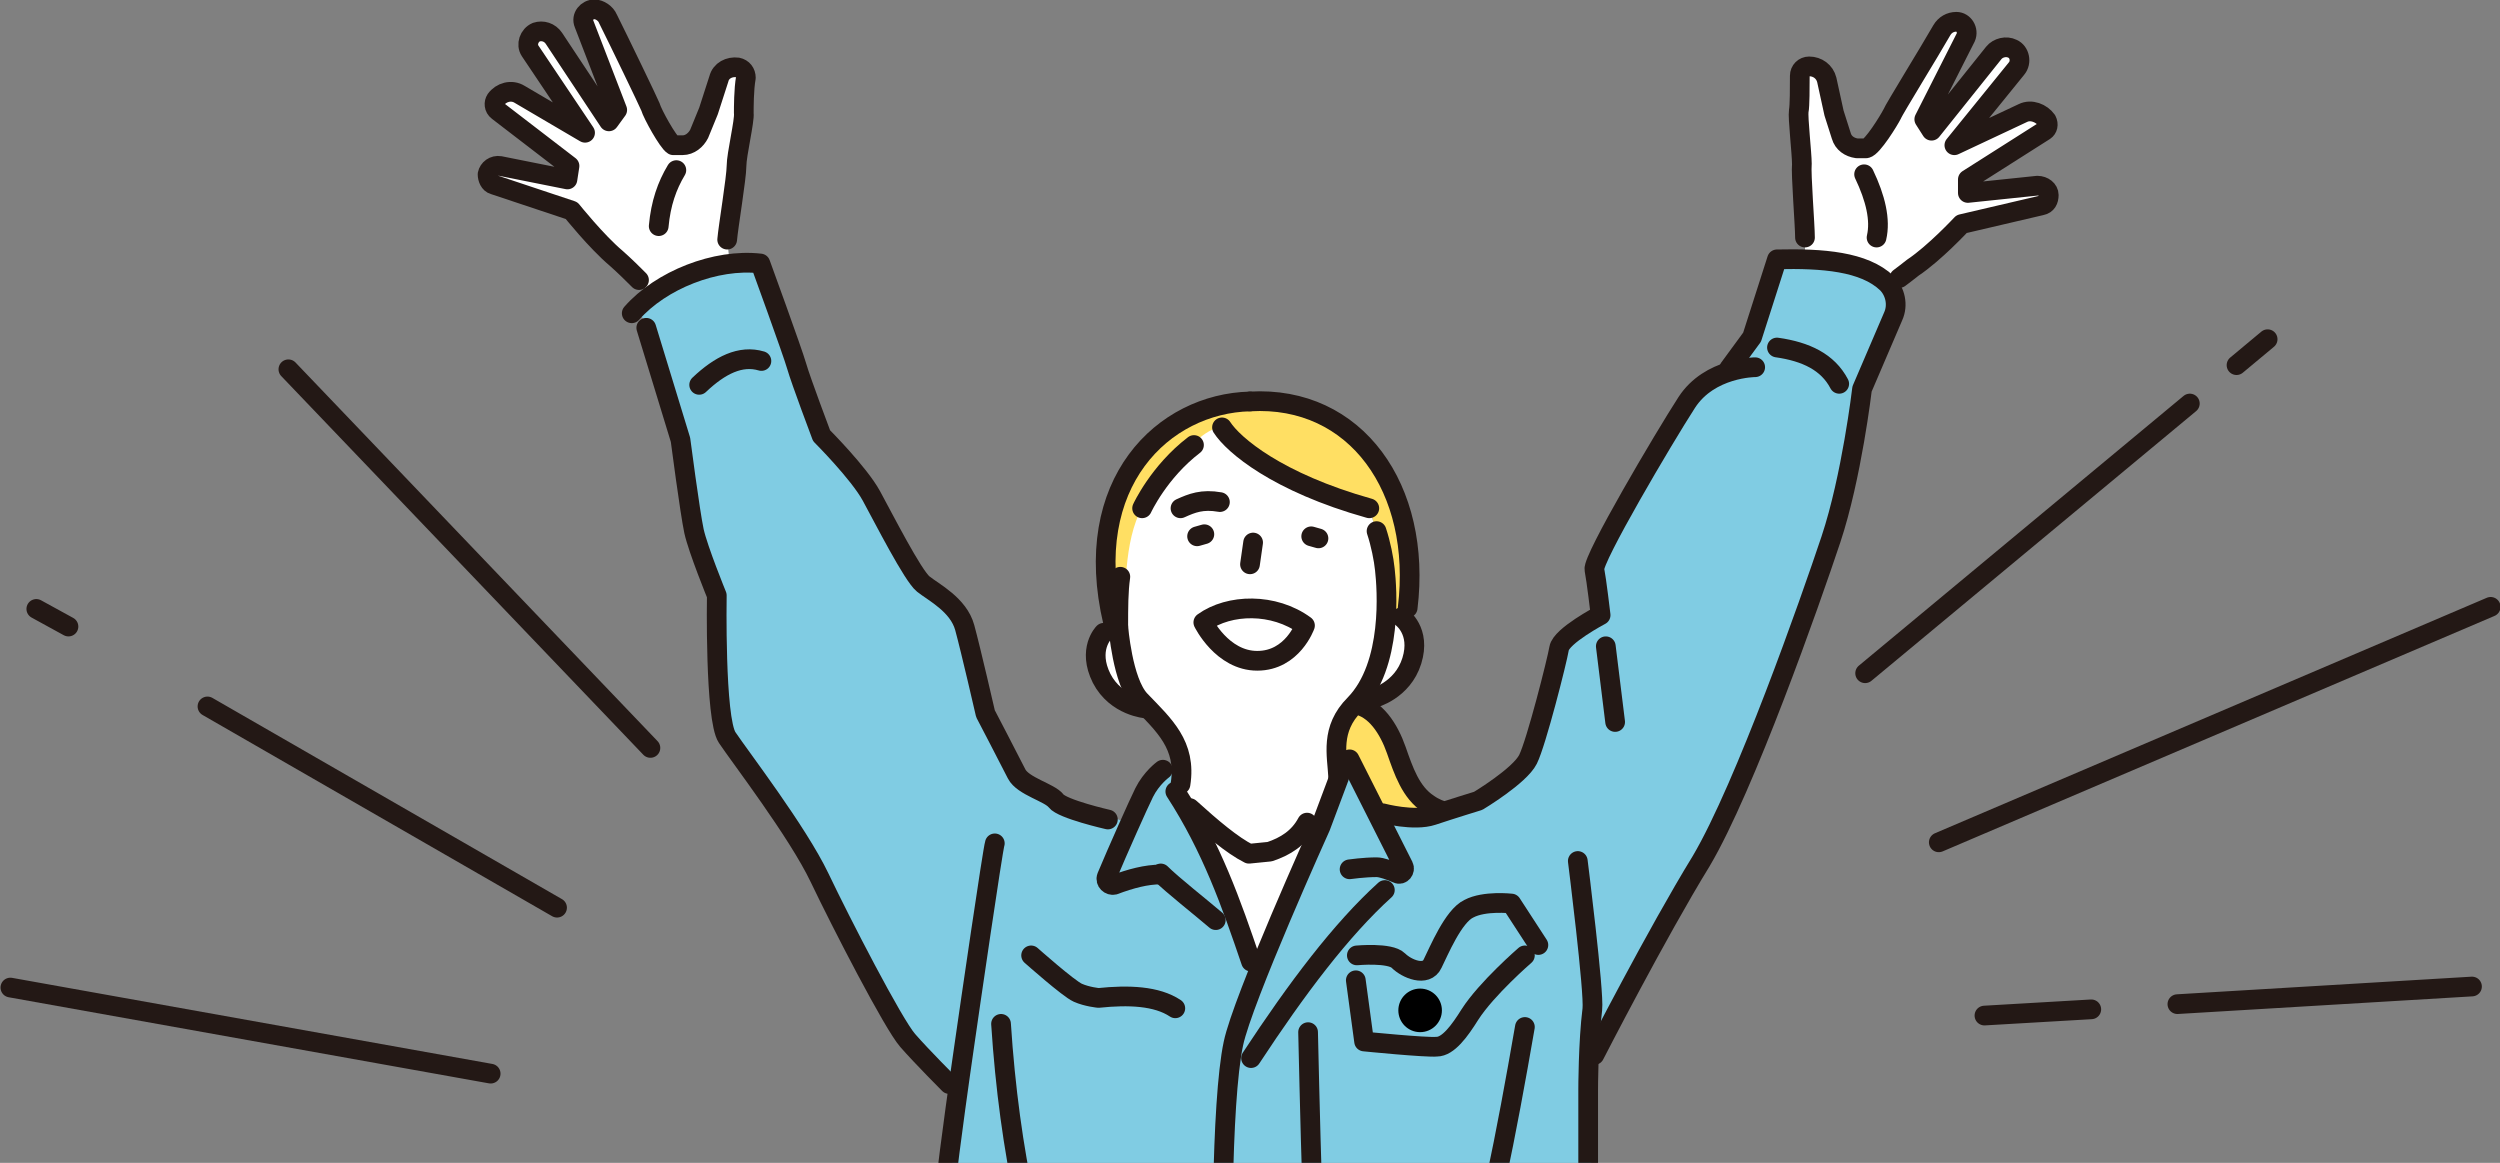
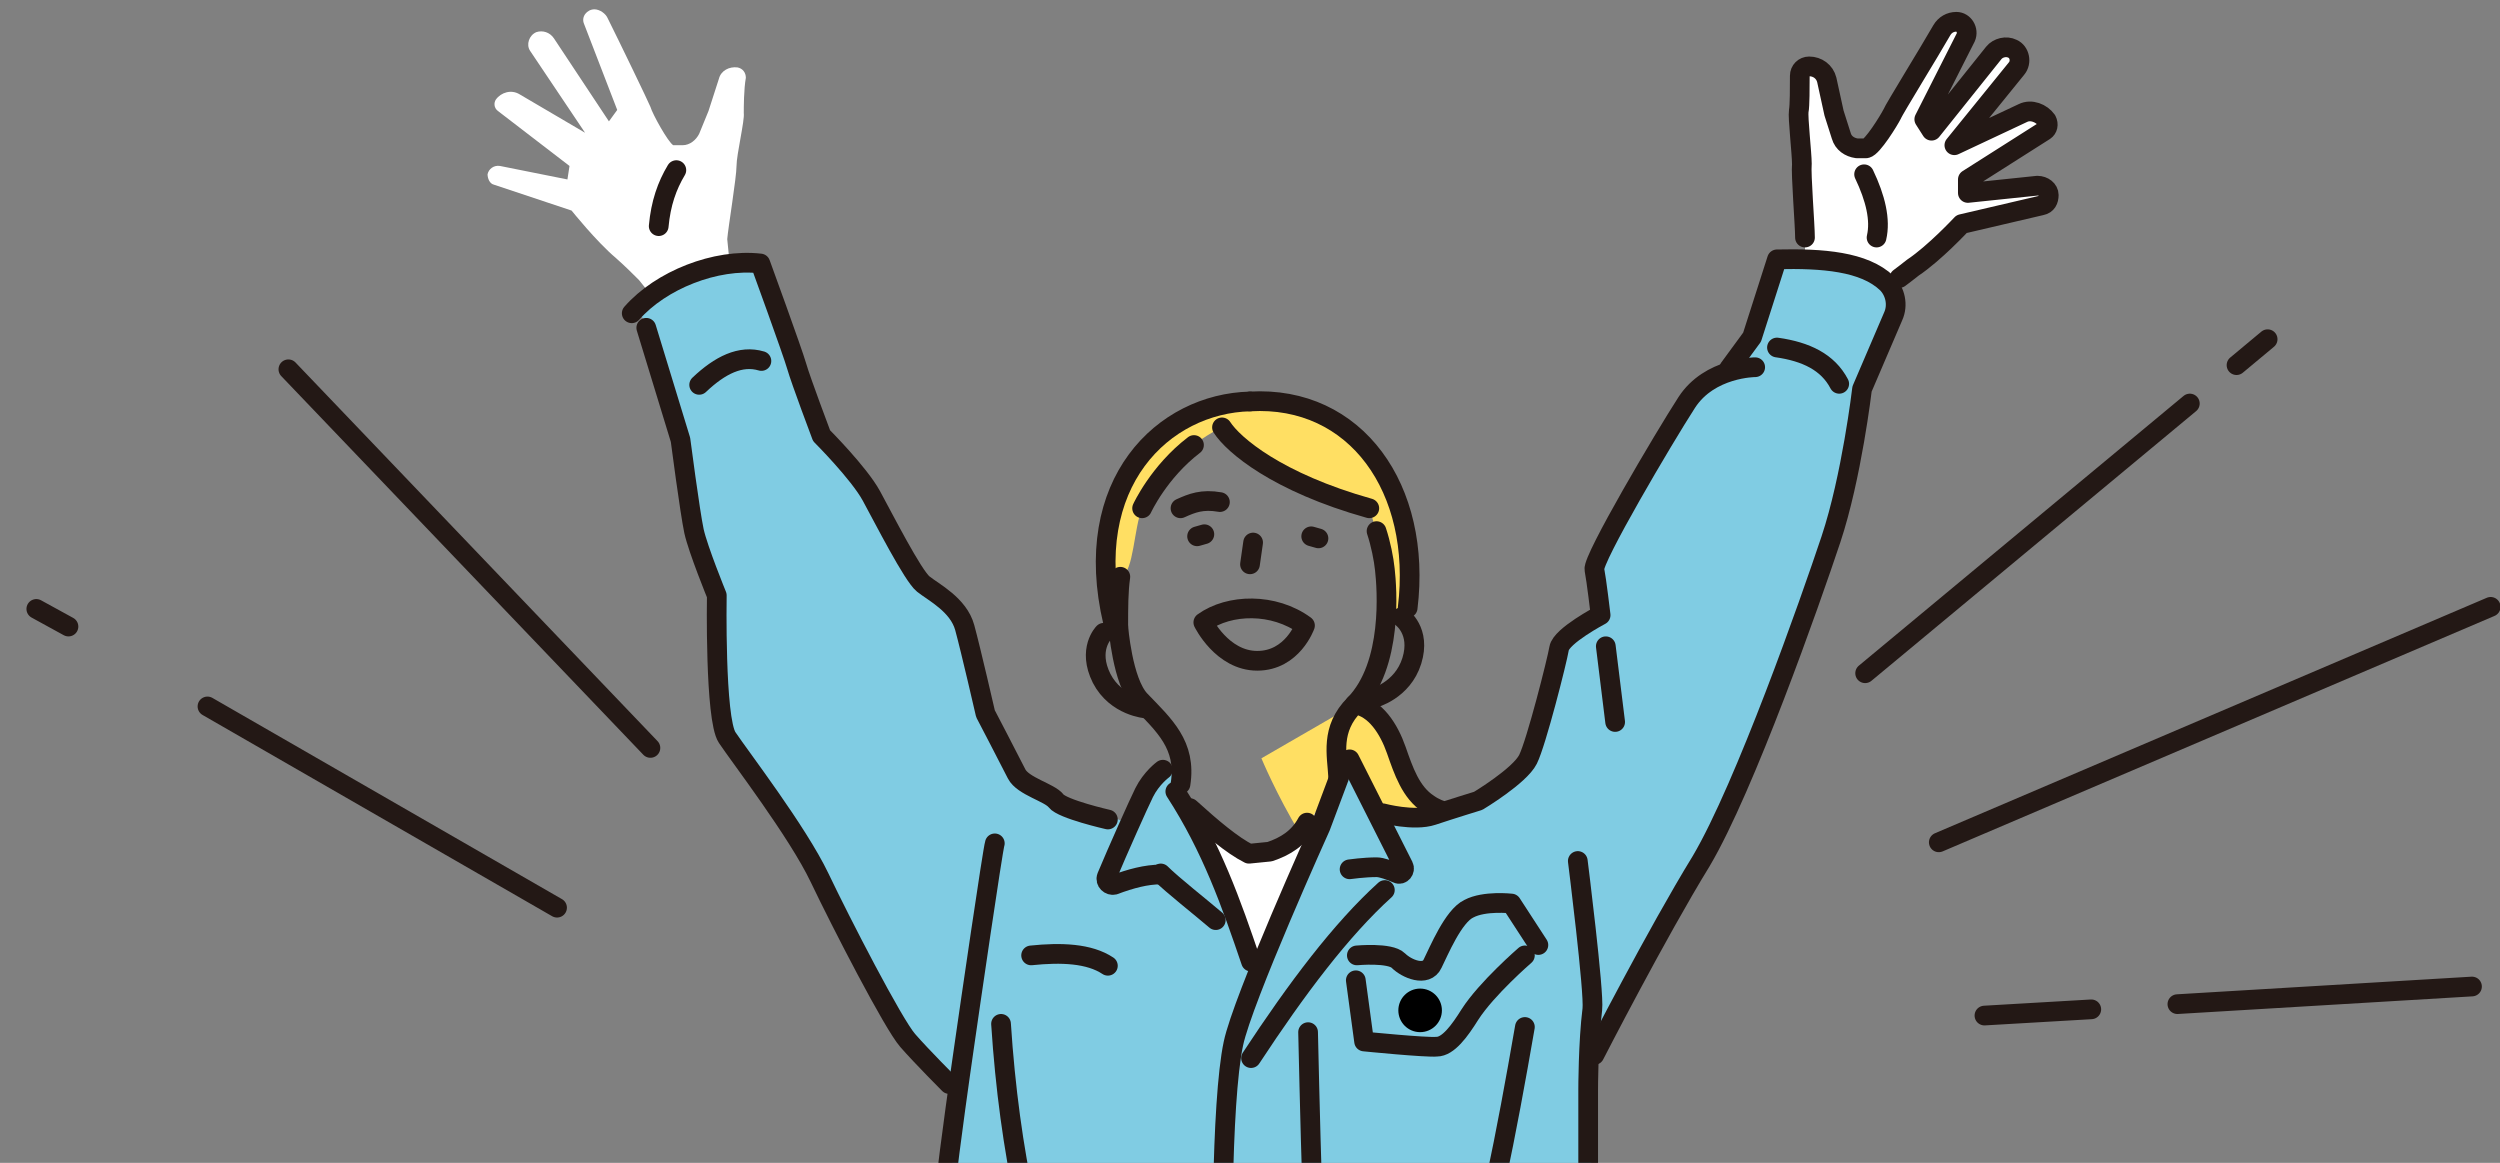
<svg xmlns="http://www.w3.org/2000/svg" id="b" width="241" height="112.1" version="1.1" viewBox="0 0 241 112.1">
  <rect x="0" y="0" width="241" height="112.1" fill="#808080" stroke="none" />
  <defs>
    <style>
      .st0 {
        fill: #ffdf63;
      }

      .st1 {
        fill: #fff;
      }

      .st2 {
        fill: #80cce3;
      }

      .st3 {
        fill: none;
        stroke: #231815;
        stroke-linecap: round;
        stroke-linejoin: round;
        stroke-width: 1.9px;
      }
    </style>
  </defs>
  <g id="c">
    <g>
      <g>
-         <line class="st3" x1="1" y1="95.2" x2="47.3" y2="103.5" />
        <line class="st3" x1="20" y1="68.1" x2="53.7" y2="87.5" />
        <line class="st3" x1="3.5" y1="58.7" x2="6.6" y2="60.4" />
        <line class="st3" x1="27.8" y1="35.6" x2="62.7" y2="72.1" />
      </g>
      <g>
        <line class="st3" x1="201.6" y1="97.3" x2="191.3" y2="97.9" />
        <line class="st3" x1="238.3" y1="95.1" x2="209.9" y2="96.8" />
        <line class="st3" x1="240.1" y1="58.5" x2="186.9" y2="81.2" />
        <line class="st3" x1="211.1" y1="38.9" x2="179.8" y2="64.9" />
        <line class="st3" x1="218.6" y1="32.7" x2="215.6" y2="35.2" />
      </g>
      <g>
        <path class="st0" d="M141.4,79.1c-1.2-.6-2.6-.8-3.7-1.6-1.7-1.2-2.3-3.3-3.1-5.2-.7-1.9-2-4-4-4.4l-9,5.2s5.7,13.8,12.7,16.7c7,2.9,11.1-2.3,11.1-2.3,0-3.3-1.1-6.9-4-8.4h0Z" />
        <path class="st3" d="M130.6,67.9c2,.3,3.3,2.4,4,4.4s1.4,4.1,3.1,5.2c1.1.8,2.5.9,3.7,1.6,2.9,1.5,4,5.1,4,8.4" />
        <path class="st0" d="M120.5,38.7c-8.3.2-16.4,7.8-13.2,21.3l.8-4.4c1.2-.5,1.2-4.7,2-6.6,0,0,2.3-5.2,7.7-7.8,1.1,1.7,5.3,5.3,14.2,7.8,0,0,1.3,4,1.5,5.9.1,1,.3,3.7-.1,6.6l2.3-2.9c1.4-11.5-5-20.5-15.2-19.9Z" />
        <g>
          <path class="st1" d="M126,79.4c-.7,1.5-2,2.3-3.6,2.8l-2,.2c-1.6-.9-3.6-2.5-5.7-4.4l-1.3-1.6c3.5,5.4,5.4,10.8,7.3,16.4l.4,1.6c2.5-6.4,6.2-14.6,6.2-14.6l1.8-4.8-3.1,4.5h0Z" />
-           <path class="st1" d="M135.1,59.5l-1.2.2c0-2.1-.3-4-.4-4.8-.2-1.8-1.5-5.9-1.5-5.9-5.6-1.3-10.3-4-14.2-7.8-1.6,0-3.5,2.2-5.4,4.5l-2.3,3.2c-.9,1.7-1.3,3.7-1.5,5.9l-.8,5.5-1.4.6s-1.6,1.6-.2,4.3c1.4,2.7,4.3,2.9,4.3,2.9l-.6-.8c2.3,2.4,4.5,4.3,3.9,8.1l.8,2.4c2.1,1.9,4.1,3.6,5.7,4.4l2-.2c1.5-.5,3.7-1,4.4-2.5l2.3-4.8c.2-1.1-1-5.8,3-7.6h.3c0,0,2.8-.6,3.7-3.5.9-2.9-1-4.2-1-4.2h0Z" />
          <path class="st1" d="M70.1,23.1c.1-1.2.9-6,.9-7.1,0-1.1.8-4.4.7-5.1,0-.5,0-2.3.2-3.4,0-.5-.3-.9-.8-1h0c-.8-.1-1.6.3-1.8,1.1l-1,3.1-.9,2.2c-.3.6-.9,1.1-1.6,1.1h-.9c-.5-.3-2-3-2.2-3.7-.2-.5-3-6.3-4.1-8.5-.2-.5-.8-.9-1.3-.9h0c-.7,0-1.3.7-1,1.4l3.2,8.3-.8,1.1-5.3-8c-.4-.6-1.1-.8-1.7-.6h0c-.7.3-1,1.2-.6,1.8l5.3,7.9-6.3-3.7c-.8-.5-1.8-.2-2.3.5h0c-.2.3-.2.8.2,1.1l6.9,5.3-.2,1.3-6.5-1.3c-.6-.1-1.1.3-1.2.8h0c0,.4.2.9.6,1l7.5,2.5s2.4,3,4.3,4.6c.9.8,1.6,1.5,2.2,2.1l1.2,1.5c2-1.8,4.5-3,7.5-3.5l-.2-2h0Z" />
          <path class="st1" d="M174,22.9c0-1.2-.4-6.1-.3-7.1,0-1-.4-4.5-.3-5.1.1-.5.1-2.3.1-3.4,0-.5.4-.9.9-.9h0c.8,0,1.5.5,1.7,1.3l.7,3.2.7,2.2c.2.7.8,1.1,1.5,1.2h.9c.6-.1,2.2-2.7,2.5-3.3.2-.5,3.6-6,4.8-8.1.3-.5.8-.8,1.4-.8h0c.7,0,1.2.8.9,1.5l-4,7.9.7,1.1,6-7.5c.4-.5,1.2-.7,1.8-.4h0c.7.3.9,1.3.4,1.9l-6,7.4,6.6-3.1c.8-.4,1.8,0,2.3.7h0c.2.4.1.8-.2,1l-7.4,4.7v1.3c0,0,6.7-.7,6.7-.7.6,0,1.1.4,1.1.9h0c0,.5-.2.9-.7,1l-7.7,1.8s-2.6,2.8-4.7,4.2c-.5.4-2.6,1-3,1.3-2.2-1.7-4.7-2.4-7.4-2.4v-1.7c0,0,0,0,0,0Z" />
          <path class="st2" d="M181.9,27.2c-2.2-2.1-6.2-2.4-10.6-2.3l-2.4,7.5-2.2,3v.4c-1.3.4-2.9,1.3-4,3-2.2,3.4-9.1,15.1-8.9,16.1.2,1,.6,4.4.6,4.4,0,0-3.8,2-4,3.2-.2,1.2-2.2,9.1-3,10.7-.8,1.6-4.8,4-4.8,4,0,0-2.6.8-4.4,1.4-1.8.6-4.8-.2-4.8-.2h-.3c0,.1-2.8-5.4-2.8-5.4l-1.1,1.7-1.8,4.8s-3.9,8.7-6.4,15.1l-.2-2.1c-1.9-5.6-3.8-11-7.3-16.4.7-1.5.2-2.1-1.2-2.1,0,0-1.1.8-1.8,2.2-.2.5-.8,1.7-1.5,3.2l-1.8-.6s-4.4-1-5-1.8c-.6-.8-3.2-1.4-3.8-2.6-.6-1.2-3-5.8-3-5.8,0,0-1.4-6-2-8.3s-3-3.4-4-4.2-3.8-6.2-5-8.5c-1.2-2.2-4.8-5.8-4.8-5.8,0,0-2-5.2-2.4-6.7-.4-1.4-3.5-9.9-3.5-9.9-4.3-.5-9.6,1.7-12.4,4.8l1.4,1.4,3.3,10.8s.9,6.9,1.3,8.8c.4,1.8,2.2,6.2,2.2,6.2,0,0-.2,11.9,1,13.7,1.2,1.8,6.8,9.1,8.9,13.5s7.1,14.1,8.5,15.7c1.4,1.6,4,4.2,4,4.2h.9c-1,7.4-1.4,11.1-1.4,11.1,21.2,8.7,47.9,7.7,62-2.7v-8c0,0,0-1.4.1-3.2h.5s6-11.7,10.3-18.7c4.2-7.1,10.5-25,12.5-31,2-6,3-14.5,3-14.5l3-7c.5-1.1.2-2.4-.6-3.2h0Z" />
          <path class="st3" d="M174,22.9c0-1.2-.4-6.1-.3-7.1,0-1-.4-4.5-.3-5.1.1-.5.1-2.3.1-3.4,0-.5.4-.9.9-.9h0c.8,0,1.5.5,1.7,1.3l.7,3.2.7,2.2c.2.7.8,1.1,1.5,1.2h.9c.6-.1,2.2-2.7,2.5-3.3.2-.5,3.6-6,4.8-8.1.3-.5.8-.8,1.4-.8h0c.7,0,1.2.8.9,1.5l-4,7.9.7,1.1,6-7.5c.4-.5,1.2-.7,1.8-.4h0c.7.3.9,1.3.4,1.9l-6,7.4,6.6-3.1c.8-.4,1.8,0,2.3.7h0c.2.4.1.8-.2,1l-7.4,4.7v1.3c0,0,6.7-.7,6.7-.7.6,0,1.1.4,1.1.9h0c0,.5-.2.9-.7,1l-7.7,1.8s-2.6,2.8-4.7,4.2c-.5.4-.9.7-1.3,1" />
-           <path class="st3" d="M70.1,23.1c.1-1.2.9-6,.9-7.1,0-1.1.8-4.4.7-5.1,0-.5,0-2.3.2-3.4,0-.5-.3-.9-.8-1h0c-.8-.1-1.6.3-1.8,1.1l-1,3.1-.9,2.2c-.3.6-.9,1.1-1.6,1.1h-.9c-.5-.3-2-3-2.2-3.7-.2-.5-3-6.3-4.1-8.5-.2-.5-.8-.9-1.3-.9h0c-.7,0-1.3.7-1,1.4l3.2,8.3-.8,1.1-5.3-8c-.4-.6-1.1-.8-1.7-.6h0c-.7.3-1,1.2-.6,1.8l5.3,7.9-6.3-3.7c-.8-.5-1.8-.2-2.3.5h0c-.2.3-.2.8.2,1.1l6.9,5.3-.2,1.3-6.5-1.3c-.6-.1-1.1.3-1.2.8h0c0,.4.2.9.6,1l7.5,2.5s2.4,3,4.3,4.6c.9.8,1.6,1.5,2.2,2.1" />
          <path class="st3" d="M153.7,101.7s6-11.7,10.3-18.7c4.2-7.1,10.5-25,12.5-31,2-6,3-14.5,3-14.5l3-7c.5-1.1.2-2.4-.6-3.2-2.2-2.1-6.2-2.4-10.6-2.3l-2.4,7.5-2.2,3" />
          <path class="st3" d="M152.1,83s1.6,12.7,1.4,14.3c-.4,3.2-.4,7.7-.4,7.7v8" />
          <path class="st3" d="M169.2,35.4s-4.4,0-6.6,3.4-9.1,15.1-8.9,16.1.6,4.4.6,4.4c0,0-3.8,2-4,3.2-.2,1.2-2.2,9.1-3,10.7-.8,1.6-4.8,4-4.8,4,0,0-2.6.8-4.4,1.4-1.8.6-4.8-.2-4.8-.2" />
          <path class="st3" d="M60.9,30.2c2.8-3.2,8.1-5.3,12.4-4.8,0,0,3.1,8.5,3.5,9.9s2.4,6.7,2.4,6.7c0,0,3.6,3.6,4.8,5.8s4,7.7,5,8.5c1,.8,3.4,2,4,4.2.6,2.2,2,8.3,2,8.3,0,0,2.4,4.6,3,5.8.6,1.2,3.2,1.8,3.8,2.6.6.8,5,1.8,5,1.8" />
          <path class="st3" d="M62.3,31.6l3.3,10.8s.9,6.9,1.3,8.8c.4,1.8,2.2,6.2,2.2,6.2,0,0-.2,11.9,1,13.7,1.2,1.8,6.8,9.1,8.9,13.5s7.1,14.1,8.5,15.7,4,4.2,4,4.2" />
          <path class="st3" d="M95.9,81.3c-.2.6-2.4,15.7-3,19.9-.3,2.1-1.2,8.3-1.9,14.3" />
          <path class="st3" d="M129.1,74.9l-1.8,4.8s-7.5,16.6-8.4,20.9c-.6,2.8-.9,8.4-1,14.1" />
          <path class="st3" d="M130.1,73.2l5.2,10.3c.2.4-.2.9-.6.7-.7-.3-1.5-.6-2-.6-1.2,0-2.6.2-2.6.2" />
          <path class="st3" d="M133.5,85.8c-4.2,3.8-8.5,9.5-12.9,16.2" />
          <path class="st3" d="M114.7,77.9c2.1,1.9,4.1,3.6,5.7,4.4l2-.2c1.5-.5,2.8-1.3,3.6-2.8" />
          <path class="st3" d="M113.3,76.3c3.5,5.4,5.4,10.8,7.3,16.4" />
          <path class="st3" d="M112.1,74.2s-1.1.8-1.8,2.2c-.5,1-2.6,5.7-3.6,8.1-.2.5.3.9.7.8,1.6-.6,3.1-1,4.5-1" />
          <path class="st3" d="M111.9,84.2c1.1,1.1,3.9,3.3,5.3,4.5" />
          <path class="st3" d="M130.8,92.1s3.2-.3,4,.5,2.7,1.6,3.3.3c.6-1.2,2-4.6,3.5-5.3,1.5-.8,4.1-.5,4.1-.5l2.6,4" />
          <path class="st3" d="M130.7,94.5l.8,5.9s6,.6,7,.5c1.1,0,2.2-1.5,3.2-3.1,1.6-2.5,5.3-5.7,5.3-5.7" />
-           <path class="st3" d="M99.4,92.1s3.6,3.2,4.5,3.6,2,.5,2,.5c2.9-.3,5.6-.2,7.4,1" />
+           <path class="st3" d="M99.4,92.1c2.9-.3,5.6-.2,7.4,1" />
          <path class="st3" d="M126.1,99.5s.2,9.1.4,15.2" />
          <circle cx="136.9" cy="97.4" r="2.1" />
          <path class="st3" d="M67.4,37.1c2-1.9,4-2.9,6-2.3" />
          <path class="st3" d="M171.3,33.5c2.8.4,4.9,1.4,6,3.5" />
          <path class="st3" d="M113.8,49c1.1-.5,2.1-.9,3.8-.6" />
          <line class="st3" x1="115.4" y1="51.7" x2="116.1" y2="51.5" />
          <line class="st3" x1="127.1" y1="51.9" x2="126.4" y2="51.7" />
          <line class="st3" x1="120.8" y1="52.3" x2="120.5" y2="54.4" />
          <path class="st3" d="M125.8,60.3c-3-2.2-7.3-2.1-9.8-.3,0,0,1.8,3.7,5.2,3.7s4.6-3.4,4.6-3.4h0Z" />
          <path class="st3" d="M107.8,60.4s.4,5.3,2.1,7.1c2.3,2.4,4.5,4.3,3.9,8.1" />
          <path class="st3" d="M106.4,61s-1.6,1.6-.2,4.4c1.4,2.7,4.3,2.9,4.3,2.9" />
          <path class="st3" d="M135.1,59.5s1.9,1.3,1,4.2-3.7,3.6-3.7,3.6" />
          <path class="st3" d="M110.1,49s1.6-3.5,5-6.1" />
          <path class="st3" d="M107.3,60c-3.2-13.5,4.9-21.1,13.2-21.3" />
          <path class="st3" d="M107.8,60.4c0-1.8,0-3.4.2-4.8" />
          <path class="st3" d="M135.7,58.6c1.4-11.5-5-20.5-15.2-19.9" />
          <path class="st3" d="M132.7,51.2c.4,1.2.7,2.7.8,3.7.2,1.8.8,9.2-2.9,13-2.4,2.4-1.7,4.9-1.6,7" />
          <path class="st3" d="M117.8,41.2c1.1,1.7,5.3,5.3,14.2,7.8" />
          <path class="st3" d="M179.7,16.8c1.1,2.3,1.6,4.4,1.2,6.1" />
          <path class="st3" d="M65.2,16.4c-.9,1.5-1.5,3.2-1.7,5.4" />
          <path class="st3" d="M147,99c-.9,5.2-1.8,10.1-2.8,14.8" />
          <path class="st3" d="M96.5,98.7c.4,6.2,1.2,12,2.3,17.1" />
          <line class="st3" x1="154.8" y1="62.3" x2="155.7" y2="69.6" />
        </g>
      </g>
    </g>
  </g>
</svg>